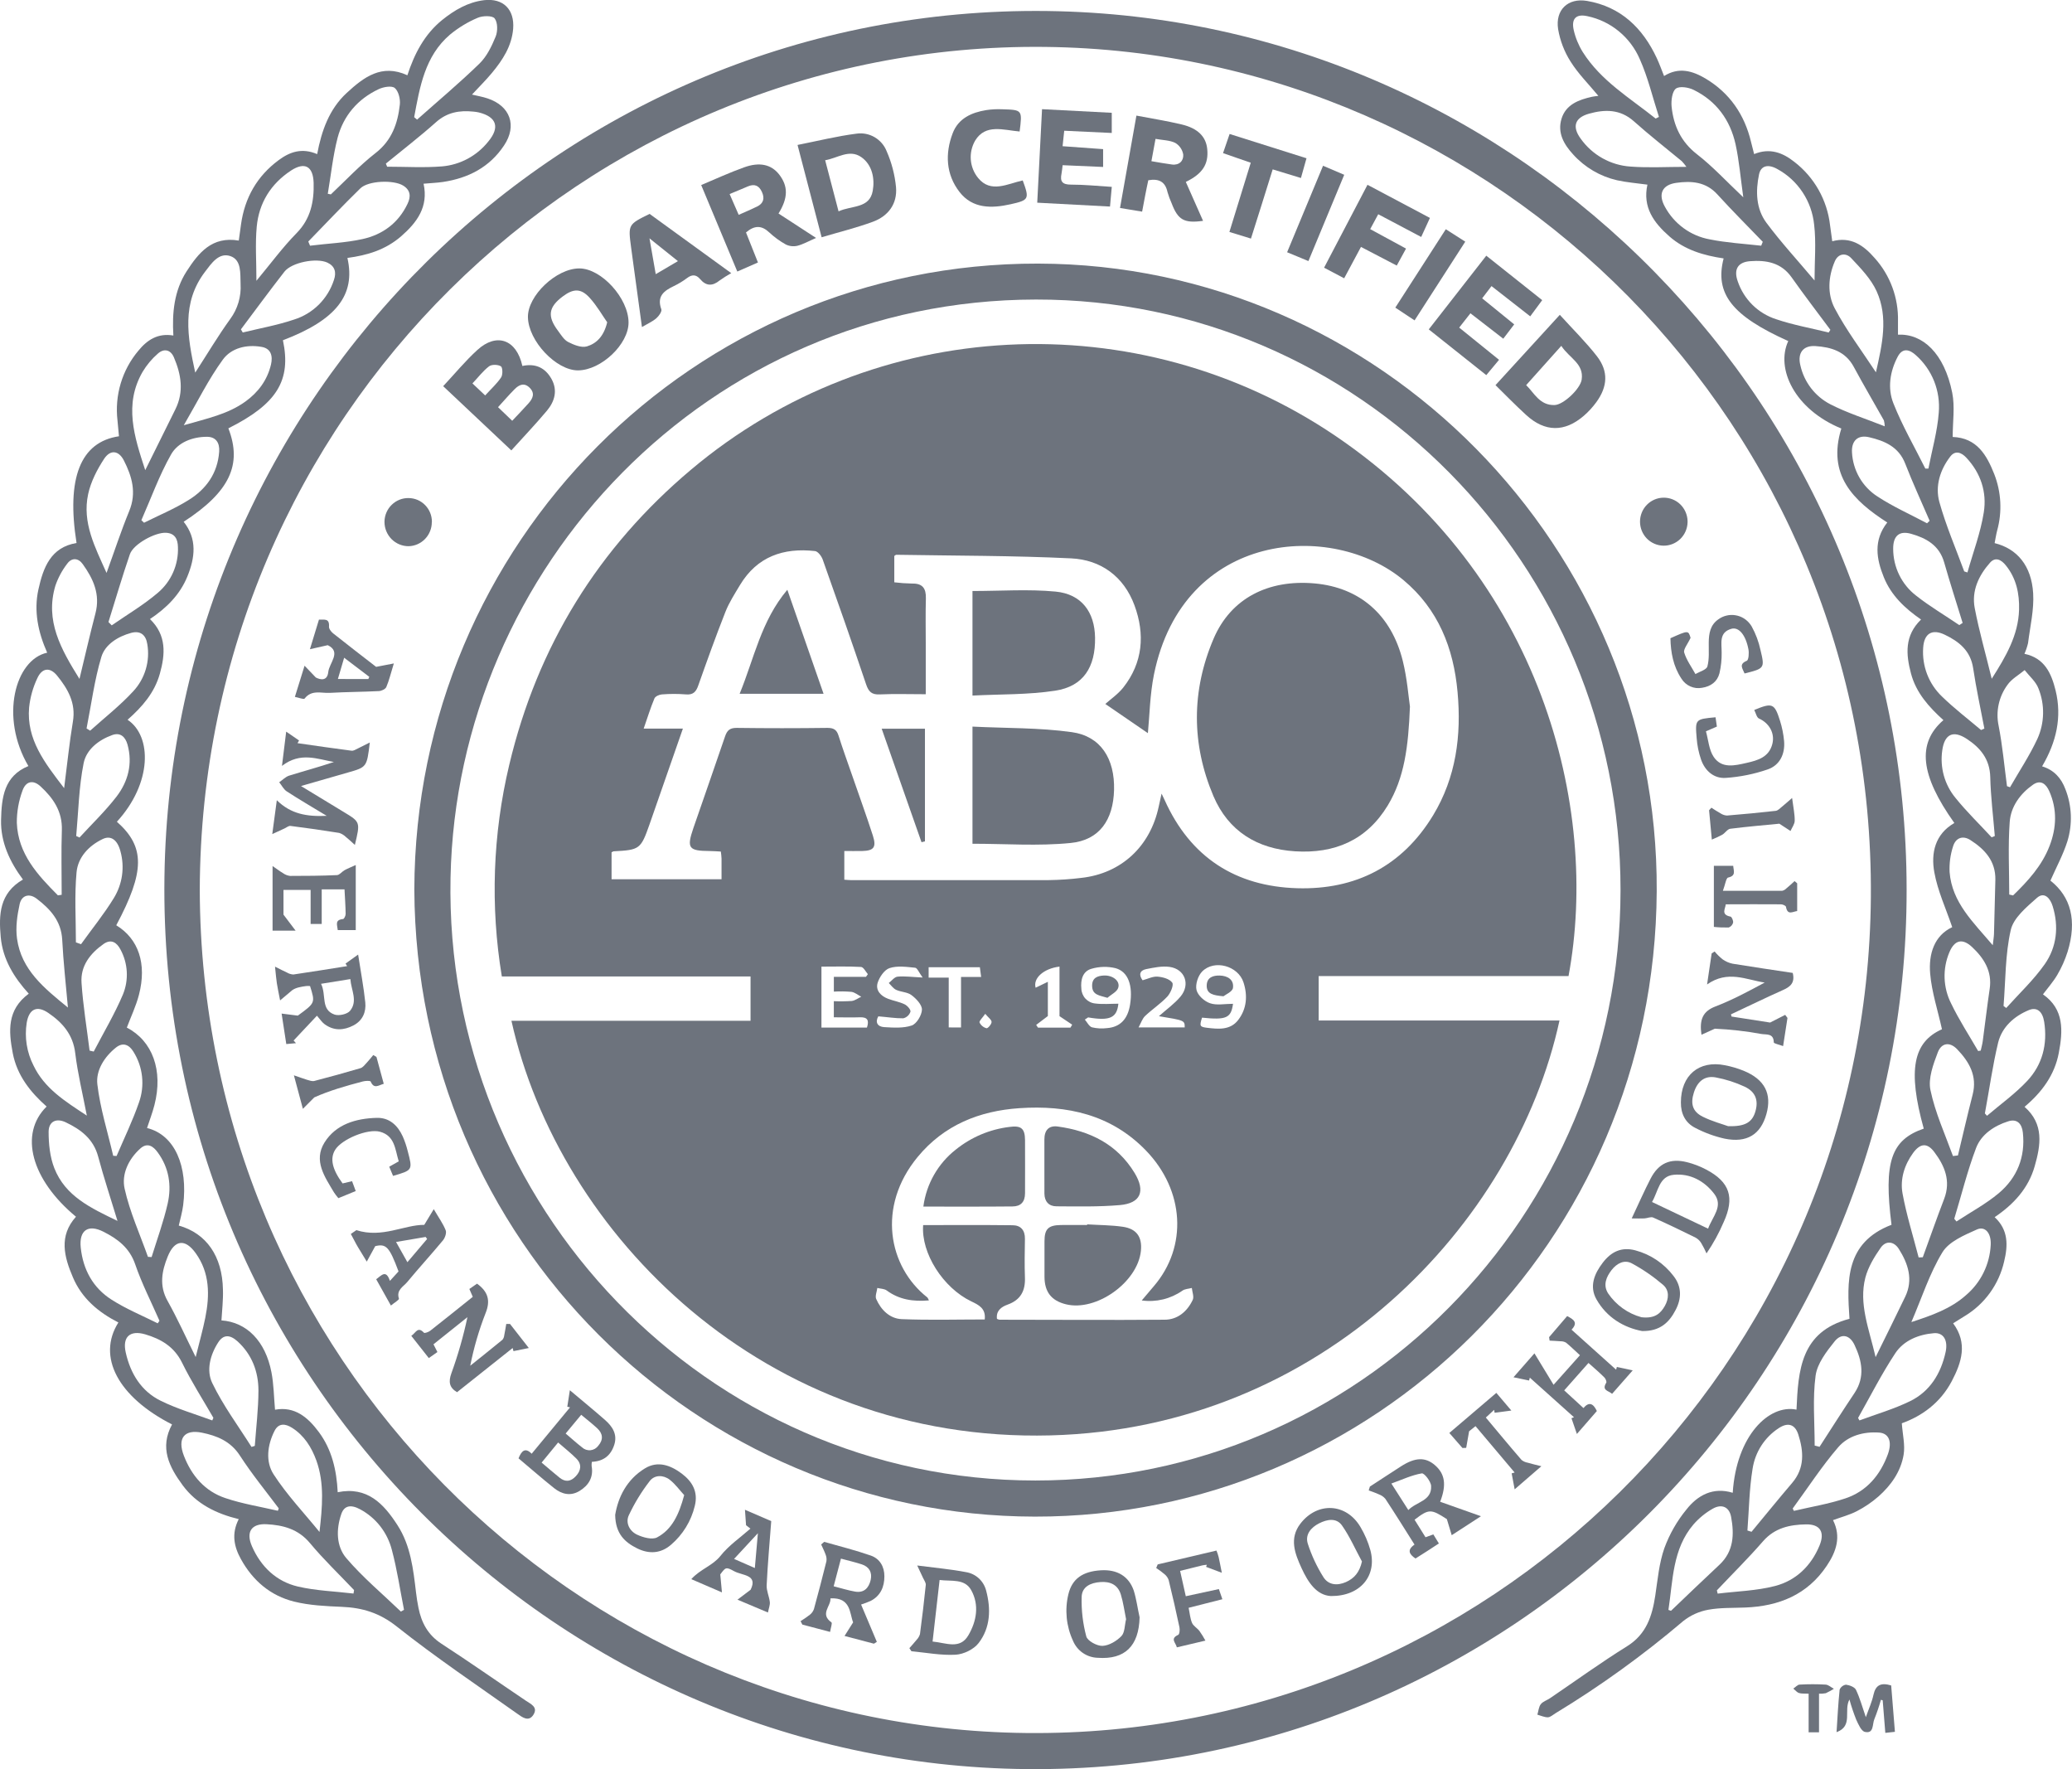
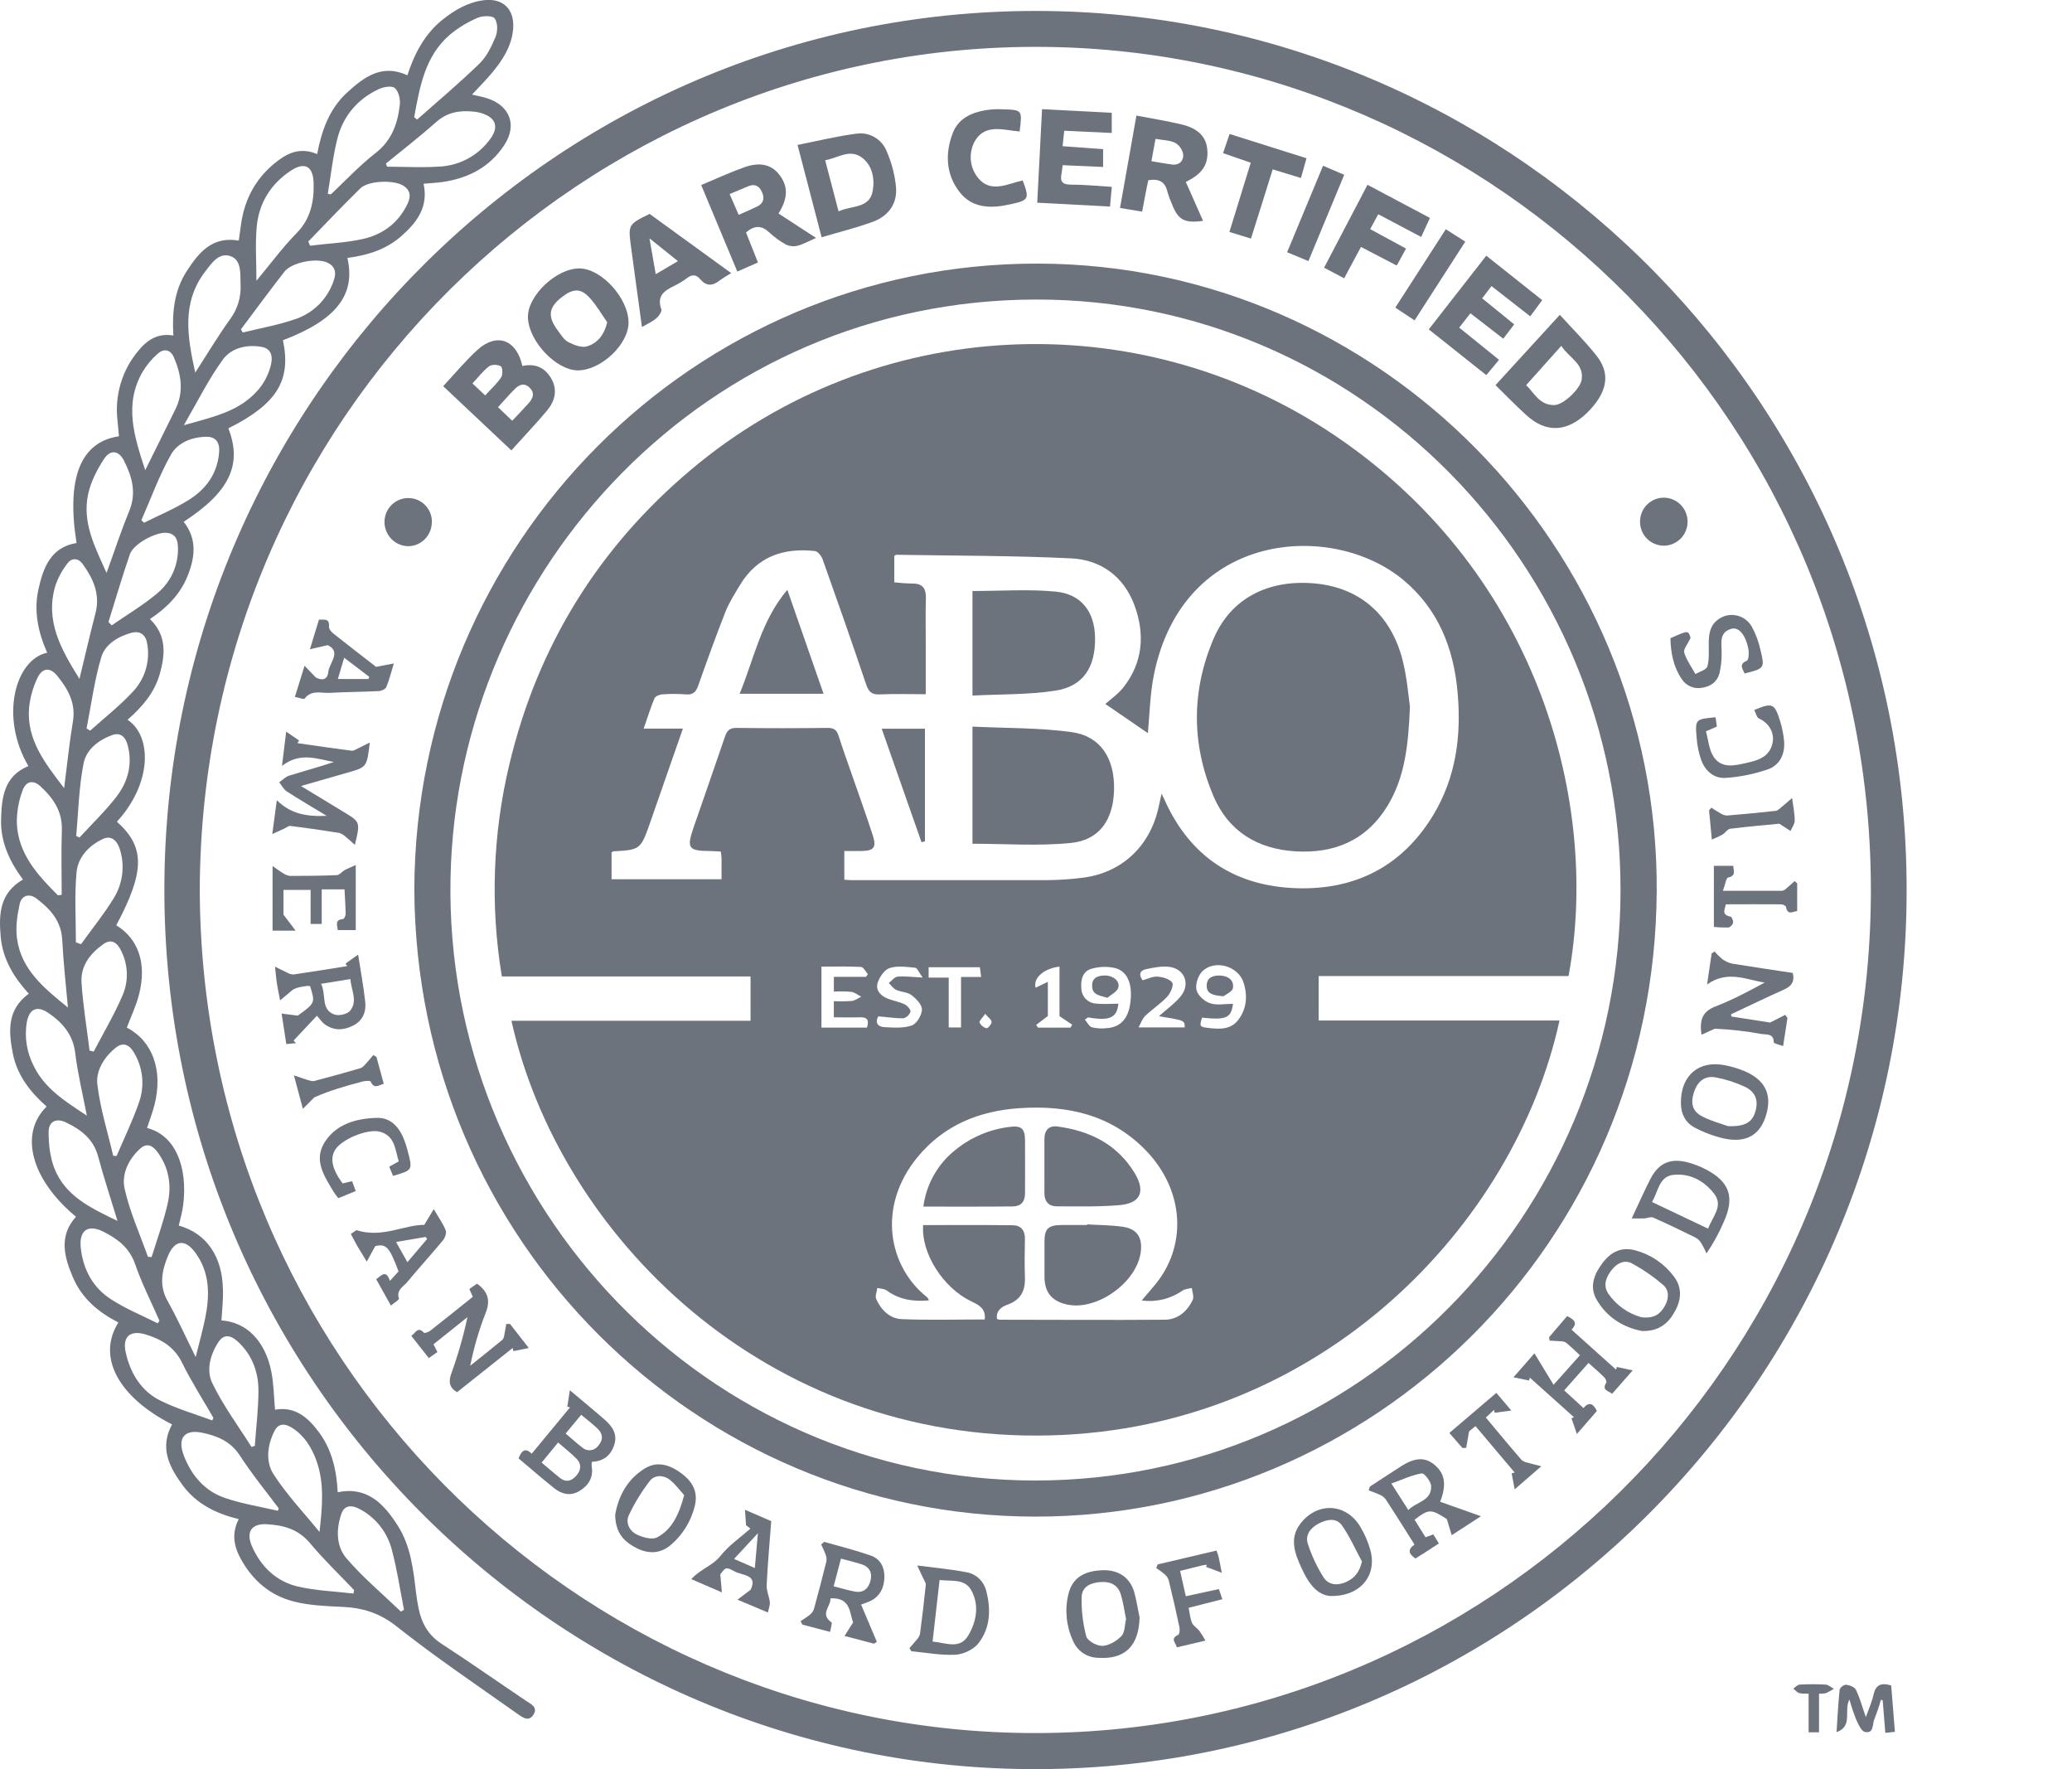
<svg xmlns="http://www.w3.org/2000/svg" width="82" height="70" viewBox="0 0 82 70" fill="none">
  <g id="Board-Certified Orthodontist-White" clip-path="url(#clip0_8438_37004)">
    <g id="Vector">
      <path d="M75.455 35.2C75.482 54.425 59.89 70.173 40.651 69.999C21.733 69.824 6.245 54.123 6.508 34.709C6.768 15.719 22.277 0.191 41.442 0.436C60.213 0.678 75.461 16.166 75.455 35.2ZM7.906 35.206C7.955 53.715 22.764 68.376 40.6 68.571C58.823 68.773 73.903 53.983 74.04 35.486C74.179 16.771 59.193 2.054 41.358 1.856C23.125 1.655 7.958 16.52 7.906 35.206Z" fill="#6D737D" />
      <path d="M8.764 52.245C9.762 52.314 10.504 53.063 10.742 54.294C10.835 54.775 10.839 55.274 10.884 55.779C11.663 55.637 12.183 56.078 12.616 56.66C13.136 57.359 13.322 58.176 13.365 59.044C14.534 58.805 15.184 59.499 15.732 60.35C16.252 61.154 16.355 62.089 16.465 63.015C16.489 63.217 16.52 63.419 16.561 63.618C16.679 64.207 16.936 64.689 17.464 65.034C18.59 65.766 19.692 66.539 20.807 67.29C21.012 67.428 21.299 67.546 21.111 67.847C20.923 68.147 20.666 67.946 20.475 67.81C18.873 66.674 17.238 65.575 15.699 64.355C15.022 63.818 14.34 63.612 13.528 63.579C12.898 63.552 12.254 63.523 11.646 63.373C10.71 63.143 10.006 62.547 9.534 61.69C9.261 61.196 9.153 60.686 9.448 60.109C8.56 59.892 7.777 59.512 7.229 58.768C6.694 58.042 6.308 57.282 6.809 56.362C4.68 55.277 3.825 53.686 4.685 52.327C3.897 51.926 3.236 51.374 2.884 50.537C2.537 49.728 2.32 48.906 3.007 48.143C1.239 46.68 0.743 44.869 1.845 43.783C1.198 43.211 0.673 42.547 0.505 41.671C0.338 40.795 0.275 39.955 1.138 39.318C0.561 38.685 0.109 37.962 0.029 37.079C-0.051 36.195 -0.027 35.344 0.908 34.801C0.389 34.102 0.021 33.327 0.042 32.442C0.063 31.557 0.157 30.706 1.124 30.311C-0.016 28.379 0.596 26.1 1.867 25.825C1.511 25.022 1.329 24.184 1.521 23.32C1.712 22.456 2.007 21.655 3.029 21.485C2.624 18.922 3.178 17.488 4.708 17.262C4.69 17.058 4.672 16.848 4.65 16.639C4.592 16.146 4.635 15.646 4.777 15.171C4.919 14.696 5.157 14.255 5.476 13.877C5.822 13.453 6.244 13.171 6.861 13.276C6.807 12.372 6.892 11.507 7.381 10.742C7.857 10.005 8.388 9.338 9.45 9.519C9.48 9.313 9.511 9.1 9.537 8.888C9.683 7.825 10.175 6.965 11.034 6.332C11.472 6.008 11.951 5.84 12.552 6.098C12.725 5.177 13.027 4.318 13.721 3.677C14.394 3.056 15.106 2.511 16.122 2.978C16.399 2.131 16.794 1.364 17.496 0.793C17.988 0.397 18.519 0.085 19.157 0.007C19.917 -0.081 20.37 0.376 20.308 1.143C20.249 1.83 19.892 2.374 19.472 2.881C19.234 3.169 18.965 3.433 18.679 3.742C18.901 3.796 19.105 3.829 19.299 3.895C20.191 4.192 20.474 4.969 19.948 5.755C19.375 6.619 18.529 7.051 17.528 7.2C17.287 7.235 17.041 7.244 16.763 7.269C16.963 8.181 16.504 8.8 15.88 9.345C15.256 9.889 14.531 10.102 13.749 10.206C14.083 11.674 13.302 12.661 11.197 13.463C11.535 15.056 10.957 15.987 9.038 16.948C9.595 18.386 9.086 19.466 7.269 20.645C7.81 21.327 7.719 22.066 7.416 22.808C7.121 23.533 6.589 24.058 5.935 24.495C6.599 25.137 6.541 25.889 6.327 26.654C6.113 27.42 5.622 27.973 5.049 28.479C6.021 29.127 6.023 30.991 4.626 32.514C5.746 33.508 5.74 34.476 4.601 36.611C5.481 37.146 5.819 38.134 5.499 39.362C5.384 39.806 5.182 40.227 5.019 40.66C6.036 41.184 6.464 42.355 6.112 43.724C6.033 44.032 5.918 44.33 5.819 44.633C6.926 44.907 7.442 46.155 7.249 47.686C7.214 47.958 7.136 48.225 7.075 48.493C8.168 48.799 8.799 49.704 8.823 51.027C8.837 51.438 8.787 51.843 8.764 52.245ZM12.972 7.667L13.094 7.692C13.682 7.138 14.235 6.544 14.871 6.049C15.507 5.553 15.742 4.882 15.824 4.136C15.848 3.919 15.771 3.604 15.622 3.481C15.5 3.381 15.174 3.439 14.985 3.528C14.16 3.916 13.592 4.577 13.361 5.451C13.173 6.177 13.098 6.928 12.972 7.667ZM13.99 63.053L14.012 62.915C13.427 62.298 12.81 61.709 12.267 61.057C11.801 60.498 11.201 60.344 10.547 60.31C9.946 60.28 9.727 60.621 9.97 61.179C10.326 61.996 10.941 62.577 11.789 62.776C12.508 62.943 13.257 62.965 13.99 63.053ZM16.391 4.635L16.506 4.733C17.332 3.999 18.182 3.287 18.975 2.516C19.263 2.236 19.459 1.831 19.615 1.449C19.701 1.239 19.701 0.89 19.576 0.729C19.489 0.611 19.101 0.619 18.906 0.704C18.51 0.871 18.14 1.096 17.807 1.371C16.814 2.22 16.614 3.438 16.391 4.635ZM10.998 59.776L11.031 59.682C10.511 58.989 9.964 58.32 9.495 57.595C9.125 57.024 8.585 56.809 7.993 56.688C7.292 56.545 7.012 56.911 7.276 57.597C7.582 58.391 8.111 59.007 8.922 59.277C9.593 59.504 10.303 59.616 10.998 59.778V59.776ZM10.148 11.11C10.718 10.425 11.187 9.784 11.741 9.221C12.294 8.657 12.433 7.976 12.412 7.232C12.391 6.576 12.06 6.393 11.514 6.75C10.719 7.275 10.248 8.028 10.16 8.972C10.097 9.647 10.148 10.332 10.148 11.113V11.11ZM8.401 56.202L8.445 56.1C8.027 55.375 7.573 54.667 7.203 53.915C6.888 53.278 6.366 52.98 5.745 52.796C5.139 52.621 4.836 52.9 4.977 53.52C5.164 54.351 5.593 55.05 6.362 55.426C7.014 55.748 7.72 55.951 8.401 56.203V56.202ZM15.271 6.473L15.321 6.596C16.048 6.596 16.778 6.642 17.5 6.583C17.853 6.552 18.196 6.449 18.509 6.281C18.822 6.113 19.097 5.883 19.32 5.605C19.792 5.041 19.66 4.622 18.942 4.447C18.873 4.432 18.804 4.422 18.734 4.416C18.186 4.36 17.695 4.441 17.253 4.837C16.614 5.407 15.933 5.93 15.271 6.473ZM7.728 14.741C8.214 13.99 8.634 13.283 9.113 12.62C9.406 12.222 9.551 11.732 9.521 11.237C9.504 10.825 9.567 10.283 9.113 10.132C8.658 9.982 8.367 10.422 8.113 10.755C7.184 11.979 7.413 13.318 7.726 14.741H7.728ZM6.242 52.361L6.311 52.26C5.986 51.517 5.613 50.791 5.351 50.027C5.124 49.366 4.65 49.017 4.089 48.734C3.482 48.428 3.124 48.685 3.195 49.364C3.287 50.237 3.682 50.959 4.414 51.424C4.99 51.793 5.63 52.055 6.242 52.361ZM4.65 48.309C4.38 47.416 4.107 46.598 3.885 45.764C3.697 45.059 3.192 44.687 2.595 44.404C2.22 44.23 1.926 44.376 1.924 44.784C1.924 45.263 1.976 45.775 2.148 46.217C2.586 47.336 3.598 47.8 4.65 48.309ZM5.748 18.603C6.168 17.754 6.556 16.975 6.941 16.195C7.288 15.496 7.169 14.812 6.882 14.139C6.751 13.832 6.487 13.778 6.248 13.991C6.009 14.198 5.805 14.443 5.642 14.715C4.9 16.003 5.31 17.271 5.748 18.603ZM12.202 9.56L12.27 9.722C12.963 9.634 13.671 9.609 14.348 9.459C15.138 9.285 15.767 8.828 16.13 8.061C16.266 7.778 16.249 7.526 15.957 7.344C15.583 7.111 14.579 7.143 14.261 7.453C13.56 8.137 12.887 8.851 12.202 9.555V9.56ZM4.217 22.668C4.523 21.827 4.789 21.014 5.114 20.221C5.413 19.499 5.224 18.851 4.903 18.221C4.7 17.824 4.372 17.778 4.123 18.151C3.844 18.576 3.595 19.06 3.489 19.549C3.244 20.683 3.765 21.656 4.217 22.671V22.668ZM2.688 39.866C2.602 38.916 2.507 38.051 2.462 37.184C2.423 36.437 1.986 35.966 1.449 35.557C1.152 35.331 0.852 35.428 0.777 35.777C0.68 36.22 0.612 36.698 0.674 37.141C0.845 38.376 1.748 39.1 2.688 39.866ZM3.437 44.142C3.269 43.268 3.075 42.477 2.978 41.675C2.892 40.935 2.473 40.461 1.912 40.079C1.461 39.771 1.149 39.922 1.057 40.468C0.966 41.046 1.06 41.639 1.326 42.159C1.759 43.066 2.571 43.573 3.437 44.142ZM2.538 31.185C2.66 30.245 2.744 29.394 2.885 28.552C3.01 27.812 2.682 27.253 2.258 26.731C1.978 26.389 1.664 26.424 1.478 26.833C1.305 27.197 1.195 27.589 1.152 27.991C1.042 29.257 1.767 30.18 2.538 31.185ZM15.869 63.765L15.989 63.696C15.832 62.905 15.716 62.103 15.508 61.326C15.421 60.986 15.265 60.667 15.05 60.391C14.834 60.115 14.564 59.887 14.257 59.722C13.883 59.518 13.622 59.571 13.507 59.907C13.298 60.513 13.304 61.182 13.707 61.654C14.356 62.415 15.137 63.066 15.864 63.765H15.869ZM3.145 26.863C3.371 25.926 3.562 25.096 3.778 24.266C3.974 23.516 3.691 22.899 3.276 22.323C3.103 22.077 2.843 22.052 2.659 22.305C2.458 22.567 2.3 22.861 2.192 23.174C1.777 24.561 2.409 25.682 3.145 26.863ZM2.289 35.427L2.441 35.405C2.441 34.552 2.419 33.699 2.448 32.847C2.473 32.102 2.102 31.574 1.603 31.114C1.311 30.845 1.021 30.905 0.888 31.288C0.739 31.694 0.663 32.123 0.666 32.556C0.712 33.785 1.489 34.62 2.29 35.425L2.289 35.427ZM9.534 13.033L9.607 13.156C10.287 12.989 10.983 12.867 11.644 12.642C12.011 12.527 12.345 12.324 12.619 12.052C12.892 11.779 13.097 11.445 13.216 11.076C13.319 10.775 13.256 10.528 12.95 10.388C12.517 10.193 11.545 10.381 11.256 10.75C10.671 11.499 10.108 12.269 9.535 13.031L9.534 13.033ZM7.274 16.825C8.204 16.556 9.02 16.388 9.711 15.889C10.217 15.524 10.577 15.046 10.725 14.423C10.803 14.083 10.725 13.785 10.344 13.724C9.757 13.622 9.153 13.768 8.818 14.231C8.255 15.003 7.826 15.877 7.274 16.825ZM12.644 60.618C12.755 59.634 12.846 58.696 12.521 57.791C12.331 57.267 12.041 56.799 11.555 56.493C11.295 56.328 11.023 56.297 10.862 56.622C10.578 57.184 10.504 57.836 10.827 58.335C11.353 59.149 12.032 59.862 12.646 60.618H12.644ZM5.595 20.583L5.701 20.683C6.292 20.387 6.913 20.131 7.469 19.782C8.162 19.352 8.614 18.724 8.674 17.87C8.699 17.521 8.543 17.282 8.19 17.283C7.614 17.283 7.042 17.504 6.77 17.982C6.303 18.806 5.979 19.713 5.595 20.583ZM4.296 24.616L4.421 24.744C5.032 24.319 5.682 23.938 6.246 23.456C6.507 23.236 6.715 22.958 6.853 22.644C6.991 22.33 7.056 21.988 7.042 21.645C7.035 21.338 6.929 21.103 6.574 21.081C6.147 21.055 5.281 21.524 5.141 21.928C4.835 22.817 4.572 23.72 4.291 24.617L4.296 24.616ZM9.958 57.25L10.084 57.21C10.136 56.48 10.227 55.75 10.228 55.019C10.228 54.271 9.968 53.593 9.404 53.077C9.092 52.795 8.838 52.805 8.639 53.111C8.314 53.61 8.158 54.229 8.402 54.728C8.829 55.614 9.426 56.416 9.954 57.252L9.958 57.25ZM3.016 33.079L3.146 33.139C3.639 32.602 4.172 32.091 4.614 31.517C5.068 30.923 5.256 30.222 5.047 29.463C4.96 29.15 4.759 28.968 4.44 29.085C3.9 29.279 3.415 29.66 3.309 30.202C3.121 31.142 3.103 32.118 3.016 33.079ZM3.426 28.823L3.568 28.911C4.142 28.394 4.757 27.915 5.277 27.348C5.505 27.102 5.673 26.807 5.769 26.484C5.865 26.162 5.886 25.821 5.83 25.489C5.773 25.113 5.549 24.944 5.189 25.042C4.669 25.184 4.163 25.497 4.013 25.988C3.736 26.907 3.614 27.874 3.426 28.821V28.823ZM7.744 53.695C7.895 53.084 8.03 52.614 8.125 52.136C8.304 51.242 8.304 50.362 7.743 49.583C7.327 49.003 6.908 49.05 6.638 49.717C6.405 50.291 6.291 50.869 6.632 51.475C7.017 52.162 7.341 52.883 7.744 53.695ZM5.855 49.73L6 49.739C6.216 49.04 6.472 48.341 6.635 47.626C6.798 46.911 6.69 46.208 6.242 45.598C6.069 45.357 5.836 45.191 5.554 45.443C5.083 45.865 4.804 46.462 4.932 47.035C5.137 47.957 5.537 48.834 5.855 49.73ZM4.477 45.731L4.614 45.74C4.913 45.041 5.251 44.342 5.499 43.625C5.617 43.295 5.659 42.943 5.621 42.594C5.584 42.246 5.467 41.911 5.281 41.615C5.113 41.34 4.874 41.227 4.593 41.446C4.13 41.814 3.788 42.355 3.853 42.906C3.964 43.856 4.261 44.789 4.48 45.731H4.477ZM3.004 37.287L3.207 37.36C3.64 36.754 4.117 36.17 4.506 35.533C4.674 35.259 4.784 34.953 4.829 34.635C4.874 34.316 4.852 33.991 4.766 33.681C4.648 33.232 4.389 33.042 4.064 33.199C3.514 33.461 3.087 33.919 3.03 34.51C2.944 35.431 3.004 36.363 3.004 37.287ZM3.542 41.569L3.709 41.608C4.1 40.856 4.539 40.122 4.866 39.347C4.982 39.063 5.034 38.757 5.017 38.45C5 38.143 4.916 37.844 4.77 37.574C4.624 37.29 4.401 37.143 4.103 37.348C3.57 37.724 3.178 38.22 3.227 38.895C3.286 39.787 3.435 40.675 3.545 41.568L3.542 41.569Z" fill="#6D737D" />
-       <path d="M68.573 59.066C68.717 56.812 70.004 55.553 71.097 55.776C71.166 54.229 71.255 52.69 73.194 52.182C73.096 50.717 73.008 49.17 74.857 48.462C74.544 45.984 74.834 45.104 76.133 44.657C75.489 42.336 75.714 41.232 76.854 40.725C76.689 39.978 76.45 39.26 76.387 38.526C76.32 37.745 76.549 37.018 77.26 36.686C77.012 35.953 76.685 35.254 76.552 34.519C76.412 33.754 76.579 33.004 77.344 32.564C75.996 30.674 75.854 29.408 76.911 28.494C76.341 27.978 75.829 27.414 75.627 26.645C75.427 25.889 75.367 25.152 76.026 24.513C75.393 24.076 74.847 23.566 74.553 22.841C74.26 22.117 74.132 21.385 74.689 20.673C73.347 19.813 72.303 18.794 72.871 16.956C71.019 16.196 70.265 14.585 70.771 13.495C68.55 12.5 67.852 11.622 68.213 10.225C67.427 10.109 66.676 9.891 66.063 9.351C65.451 8.811 65 8.204 65.197 7.306C64.784 7.248 64.381 7.219 63.993 7.132C63.327 6.979 62.722 6.625 62.261 6.115C61.89 5.712 61.626 5.253 61.799 4.694C61.972 4.134 62.482 3.945 63.006 3.829C63.086 3.812 63.167 3.805 63.256 3.793C62.871 3.328 62.458 2.919 62.154 2.433C61.907 2.043 61.74 1.608 61.663 1.153C61.545 0.391 62.053 -0.093 62.811 0.037C64.143 0.267 65.013 1.107 65.572 2.309C65.675 2.531 65.757 2.763 65.856 3.008C66.442 2.641 66.981 2.803 67.501 3.11C68.454 3.682 69.041 4.534 69.299 5.62C69.336 5.773 69.376 5.924 69.42 6.097C70.034 5.844 70.546 6.036 71.008 6.402C71.4 6.703 71.727 7.08 71.971 7.511C72.214 7.942 72.369 8.419 72.425 8.912C72.452 9.112 72.48 9.312 72.512 9.546C73.243 9.349 73.751 9.705 74.184 10.203C74.805 10.888 75.138 11.79 75.113 12.718V13.243C76.087 13.194 76.946 13.975 77.26 15.541C77.371 16.095 77.278 16.691 77.278 17.289C78.239 17.326 78.625 18.008 78.923 18.759C79.201 19.47 79.242 20.252 79.039 20.988C78.996 21.153 78.971 21.323 78.938 21.49C79.823 21.708 80.398 22.38 80.463 23.478C80.502 24.128 80.342 24.789 80.26 25.448C80.226 25.593 80.178 25.734 80.118 25.87C80.92 26.038 81.184 26.648 81.35 27.316C81.61 28.374 81.382 29.362 80.817 30.322C81.293 30.469 81.577 30.791 81.74 31.23C81.998 31.887 82.025 32.612 81.818 33.286C81.65 33.819 81.377 34.318 81.146 34.844C81.957 35.484 82.205 36.425 81.825 37.661C81.724 37.979 81.588 38.285 81.419 38.572C81.259 38.846 81.044 39.086 80.851 39.344C81.7 39.937 81.64 40.795 81.478 41.658C81.313 42.538 80.805 43.221 80.122 43.794C80.902 44.48 80.761 45.312 80.524 46.144C80.274 47.023 79.688 47.655 78.939 48.16C79.49 48.668 79.467 49.286 79.314 49.915C79.211 50.364 79.02 50.786 78.751 51.158C78.482 51.529 78.141 51.842 77.749 52.077L77.296 52.36C77.879 53.147 77.633 53.906 77.241 54.651C76.793 55.502 76.066 56.03 75.265 56.316C75.296 56.763 75.401 57.177 75.336 57.563C75.225 58.225 74.839 58.771 74.342 59.211C74.081 59.439 73.793 59.635 73.486 59.793C73.195 59.944 72.869 60.028 72.542 60.148C72.877 60.812 72.665 61.403 72.295 61.954C71.527 63.103 70.398 63.553 69.073 63.606C68.584 63.626 68.085 63.606 67.609 63.693C67.246 63.758 66.905 63.912 66.615 64.141C65.028 65.49 63.337 66.711 61.558 67.79C61.459 67.849 61.358 67.947 61.256 67.95C61.119 67.95 60.981 67.884 60.842 67.845C60.885 67.705 60.894 67.541 60.976 67.433C61.059 67.324 61.216 67.278 61.337 67.198C62.354 66.508 63.35 65.786 64.392 65.138C65.157 64.662 65.384 63.947 65.508 63.133C65.603 62.502 65.659 61.85 65.868 61.256C66.072 60.7 66.367 60.183 66.742 59.727C67.188 59.157 67.803 58.829 68.573 59.066ZM68.991 7.804C68.88 7.017 68.827 6.357 68.686 5.712C68.472 4.744 67.921 3.994 67.028 3.557C66.822 3.454 66.464 3.398 66.321 3.509C66.177 3.621 66.131 3.977 66.154 4.215C66.23 4.973 66.527 5.613 67.158 6.103C67.79 6.593 68.318 7.173 68.991 7.806V7.804ZM67.946 62.927C67.957 62.97 67.967 63.014 67.977 63.056C68.736 62.962 69.514 62.945 70.248 62.754C71.073 62.54 71.676 61.961 72.01 61.149C72.226 60.624 72.035 60.307 71.475 60.316C70.838 60.327 70.237 60.45 69.771 60.986C69.189 61.656 68.557 62.28 67.946 62.927ZM65.521 4.693L65.653 4.626C65.405 3.861 65.22 3.065 64.894 2.338C64.709 1.909 64.424 1.531 64.064 1.236C63.705 0.94 63.28 0.737 62.826 0.641C62.377 0.539 62.179 0.737 62.28 1.188C62.35 1.497 62.472 1.793 62.639 2.061C63.365 3.207 64.507 3.878 65.525 4.693H65.521ZM70.945 59.685L70.993 59.782C71.674 59.621 72.372 59.509 73.034 59.287C73.875 59.006 74.414 58.364 74.716 57.533C74.889 57.044 74.754 56.713 74.369 56.684C73.753 56.639 73.142 56.809 72.752 57.259C72.098 58.018 71.546 58.871 70.949 59.685H70.945ZM71.811 11.098C71.811 10.322 71.879 9.596 71.795 8.888C71.748 8.431 71.592 7.991 71.339 7.609C71.086 7.226 70.745 6.911 70.344 6.692C69.972 6.479 69.687 6.556 69.615 6.897C69.475 7.564 69.492 8.256 69.906 8.814C70.482 9.588 71.139 10.299 71.811 11.098ZM73.532 56.102L73.588 56.203C74.258 55.954 74.952 55.754 75.592 55.441C76.379 55.057 76.812 54.348 76.998 53.499C77.1 53.029 76.911 52.719 76.534 52.751C75.928 52.802 75.344 53.036 75.007 53.544C74.464 54.365 74.018 55.248 73.534 56.105L73.532 56.102ZM66.741 6.602C66.685 6.524 66.625 6.449 66.559 6.379C65.926 5.855 65.274 5.348 64.661 4.799C64.116 4.313 63.509 4.323 62.88 4.5C62.323 4.658 62.209 5.012 62.555 5.485C62.783 5.806 63.078 6.071 63.42 6.262C63.762 6.454 64.141 6.566 64.531 6.591C65.228 6.645 65.932 6.602 66.741 6.602ZM74.241 14.729C74.492 13.623 74.735 12.556 74.269 11.526C74.046 11.033 73.635 10.611 73.257 10.209C73.064 10.004 72.755 10.014 72.615 10.337C72.349 10.949 72.31 11.632 72.609 12.198C73.066 13.063 73.666 13.859 74.241 14.732V14.729ZM75.643 52.312C76.444 52.05 77.202 51.788 77.816 51.237C78.102 50.992 78.336 50.69 78.502 50.35C78.669 50.01 78.764 49.639 78.783 49.26C78.809 48.8 78.567 48.501 78.236 48.648C77.738 48.871 77.132 49.124 76.872 49.55C76.361 50.389 76.055 51.357 75.643 52.312ZM77.342 48.226L77.428 48.331C77.99 47.961 78.591 47.64 79.103 47.211C79.829 46.599 80.16 45.778 80.055 44.813C80.02 44.47 79.83 44.252 79.471 44.37C78.92 44.544 78.412 44.884 78.206 45.418C77.86 46.327 77.626 47.287 77.34 48.226H77.342ZM76.196 18.541H76.317C76.46 17.804 76.672 17.072 76.727 16.328C76.763 15.905 76.701 15.478 76.544 15.083C76.387 14.689 76.14 14.337 75.823 14.056C75.586 13.838 75.304 13.738 75.106 14.107C74.793 14.696 74.693 15.36 74.933 15.962C75.286 16.852 75.769 17.685 76.196 18.541ZM69.7 9.722L69.762 9.568C69.162 8.945 68.549 8.334 67.967 7.694C67.509 7.188 66.933 7.152 66.339 7.235C65.777 7.313 65.611 7.681 65.889 8.181C66.07 8.515 66.323 8.805 66.629 9.028C66.934 9.251 67.286 9.402 67.657 9.47C68.33 9.606 69.02 9.645 69.702 9.722H69.7ZM79.289 39.802L79.397 39.884C79.911 39.31 80.482 38.777 80.922 38.15C81.396 37.472 81.485 36.664 81.236 35.859C81.149 35.567 80.917 35.256 80.608 35.53C80.2 35.892 79.686 36.316 79.576 36.799C79.355 37.77 79.373 38.798 79.291 39.802H79.289ZM77.73 22.607L77.862 22.651C78.085 21.859 78.382 21.078 78.509 20.274C78.637 19.47 78.387 18.716 77.816 18.107C77.626 17.905 77.383 17.804 77.184 18.063C76.777 18.591 76.578 19.235 76.751 19.864C77.011 20.798 77.4 21.699 77.734 22.607H77.73ZM78.549 44.052L78.636 44.149C79.169 43.694 79.747 43.282 80.224 42.773C80.83 42.13 81.037 41.315 80.899 40.432C80.832 40.009 80.607 39.838 80.293 39.967C79.709 40.209 79.239 40.63 79.08 41.24C78.857 42.166 78.728 43.113 78.553 44.052H78.549ZM79.422 31.104L79.547 31.15C79.912 30.515 80.32 29.9 80.629 29.238C80.771 28.925 80.848 28.587 80.855 28.243C80.863 27.899 80.8 27.558 80.672 27.239C80.569 26.967 80.313 26.754 80.126 26.514C79.894 26.709 79.607 26.863 79.441 27.106C79.275 27.333 79.158 27.594 79.098 27.871C79.038 28.148 79.037 28.434 79.095 28.711C79.249 29.497 79.321 30.306 79.427 31.104H79.422ZM66.029 63.7L66.13 63.736C66.77 63.124 67.406 62.513 68.049 61.912C68.617 61.38 68.636 60.707 68.509 60.018C68.436 59.626 68.14 59.494 67.785 59.694C67.497 59.856 67.239 60.068 67.02 60.318C66.187 61.292 66.209 62.529 66.029 63.698V63.7ZM78.823 26.857C79.388 25.97 79.875 25.133 79.905 24.125C79.923 23.491 79.796 22.878 79.378 22.367C79.205 22.153 78.973 22.018 78.755 22.265C78.309 22.769 78.022 23.374 78.149 24.054C78.322 24.965 78.581 25.859 78.823 26.857ZM79.516 35.395L79.668 35.43C80.258 34.859 80.811 34.255 81.113 33.469C81.389 32.752 81.419 32.022 81.1 31.305C80.973 31.018 80.759 30.836 80.452 31.052C79.947 31.408 79.58 31.915 79.535 32.52C79.465 33.473 79.516 34.436 79.516 35.395ZM72.371 13.156L72.438 13.051C71.924 12.358 71.398 11.674 70.901 10.97C70.485 10.384 69.893 10.286 69.255 10.335C68.773 10.373 68.606 10.664 68.77 11.127C68.889 11.481 69.09 11.802 69.354 12.063C69.619 12.324 69.941 12.519 70.295 12.632C70.966 12.859 71.677 12.986 72.371 13.156ZM74.589 16.866C74.587 16.787 74.575 16.709 74.555 16.632C74.159 15.926 73.747 15.228 73.363 14.515C73.031 13.898 72.462 13.734 71.847 13.694C71.356 13.661 71.13 13.972 71.25 14.455C71.323 14.783 71.467 15.091 71.671 15.357C71.876 15.623 72.135 15.84 72.431 15.994C73.099 16.338 73.824 16.564 74.589 16.868V16.866ZM69.155 60.559L69.318 60.609C69.853 59.965 70.38 59.314 70.923 58.678C71.43 58.086 71.382 57.423 71.167 56.756C71.034 56.346 70.75 56.27 70.387 56.513C70.114 56.692 69.881 56.927 69.703 57.203C69.526 57.479 69.409 57.79 69.359 58.115C69.228 58.916 69.217 59.74 69.155 60.556V60.559ZM76.257 20.711L76.366 20.607C76.042 19.854 75.697 19.111 75.401 18.348C75.141 17.674 74.579 17.442 73.967 17.299C73.526 17.197 73.268 17.439 73.293 17.899C73.311 18.251 73.412 18.593 73.588 18.898C73.764 19.202 74.01 19.459 74.305 19.647C74.922 20.052 75.604 20.354 76.261 20.704L76.257 20.711ZM77.534 24.736L77.672 24.648C77.427 23.849 77.169 23.053 76.94 22.25C76.747 21.573 76.224 21.288 75.63 21.121C75.158 20.988 74.92 21.209 74.923 21.713C74.923 22.072 75.004 22.426 75.162 22.748C75.319 23.07 75.548 23.351 75.831 23.568C76.371 23.995 76.968 24.344 77.537 24.732L77.534 24.736ZM71.817 57.199L72.009 57.247C72.469 56.536 72.922 55.821 73.395 55.115C73.816 54.48 73.69 53.842 73.395 53.22C73.209 52.822 72.875 52.74 72.607 53.074C72.283 53.478 71.914 53.956 71.852 54.439C71.731 55.342 71.816 56.275 71.816 57.199H71.817ZM78.816 33.131L78.945 33.08C78.882 32.303 78.783 31.526 78.765 30.748C78.748 30.034 78.37 29.584 77.831 29.233C77.292 28.881 76.954 29.052 76.866 29.688C76.817 30.02 76.838 30.36 76.927 30.684C77.017 31.008 77.173 31.309 77.386 31.567C77.829 32.119 78.339 32.609 78.816 33.128V33.131ZM74.225 53.704C74.654 52.83 75.034 52.073 75.4 51.307C75.725 50.627 75.514 50.001 75.147 49.418C74.954 49.113 74.636 49.075 74.429 49.37C74.178 49.729 73.935 50.129 73.823 50.548C73.555 51.588 73.964 52.567 74.229 53.703L74.225 53.704ZM78.398 28.887L78.532 28.828C78.381 28.032 78.208 27.239 78.088 26.438C77.984 25.744 77.525 25.381 76.962 25.113C76.458 24.871 76.145 25.068 76.11 25.632C76.085 25.99 76.139 26.349 76.268 26.682C76.397 27.016 76.599 27.317 76.858 27.563C77.345 28.037 77.886 28.449 78.402 28.886L78.398 28.887ZM75.931 49.754L76.095 49.747C76.376 48.977 76.647 48.202 76.941 47.436C77.214 46.723 76.96 46.125 76.548 45.58C76.267 45.208 75.994 45.235 75.712 45.619C75.365 46.095 75.192 46.657 75.293 47.221C75.45 48.076 75.713 48.91 75.931 49.754ZM77.289 45.742L77.486 45.718C77.68 44.916 77.862 44.111 78.068 43.312C78.259 42.569 77.929 42.01 77.454 41.515C77.17 41.218 76.838 41.253 76.69 41.637C76.51 42.111 76.301 42.672 76.398 43.131C76.585 44.025 76.975 44.877 77.289 45.742ZM78.288 41.587L78.388 41.569C78.415 41.444 78.451 41.32 78.468 41.193C78.561 40.503 78.641 39.812 78.743 39.122C78.845 38.433 78.516 37.913 78.05 37.476C77.663 37.112 77.351 37.191 77.146 37.682C77.01 38.004 76.946 38.353 76.958 38.703C76.971 39.053 77.059 39.397 77.218 39.708C77.529 40.356 77.925 40.962 78.286 41.587H78.288ZM78.864 37.4C78.887 37.194 78.909 37.071 78.913 36.948C78.934 36.235 78.952 35.524 78.967 34.813C78.982 34.07 78.548 33.604 77.981 33.24C77.674 33.043 77.394 33.153 77.293 33.49C77.186 33.818 77.14 34.163 77.156 34.508C77.251 35.712 78.093 36.488 78.863 37.4H78.864Z" fill="#6D737D" />
      <path d="M73.192 67.246C72.954 67.683 73.349 68.294 72.682 68.538C72.719 67.976 72.746 67.414 72.804 66.854C72.826 66.802 72.861 66.757 72.905 66.723C72.95 66.688 73.002 66.666 73.057 66.659C73.199 66.679 73.398 66.752 73.451 66.863C73.606 67.186 73.7 67.539 73.841 67.945C73.959 67.609 74.083 67.339 74.144 67.056C74.231 66.666 74.444 66.569 74.844 66.689C74.891 67.274 74.939 67.877 74.992 68.524L74.612 68.566C74.576 68.114 74.542 67.692 74.508 67.278L74.439 67.256C74.365 67.516 74.279 67.771 74.179 68.021C74.092 68.219 74.169 68.61 73.803 68.527C73.657 68.494 73.543 68.22 73.457 68.035C73.355 67.777 73.266 67.513 73.192 67.246Z" fill="#6D737D" />
      <path d="M71.988 67.015V68.543H71.577V67.015C71.414 67.006 71.296 67.022 71.195 66.988C71.109 66.96 71.044 66.872 70.971 66.813C71.058 66.758 71.133 66.66 71.218 66.656C71.562 66.636 71.907 66.636 72.251 66.656C72.362 66.663 72.468 66.764 72.576 66.822C72.473 66.886 72.367 66.944 72.257 66.996C72.168 67.013 72.078 67.02 71.988 67.015Z" fill="#6D737D" />
      <path d="M16.397 35.195C16.434 21.475 27.471 10.402 41.083 10.43C54.582 10.458 65.639 21.653 65.565 35.262C65.49 49.185 54.305 60.028 40.952 60.009C27.599 59.991 16.46 49.111 16.397 35.195ZM40.975 58.58C53.752 58.58 64.12 48.124 64.133 35.227C64.144 22.351 53.772 11.835 40.995 11.852C27.989 11.87 18.078 22.477 17.83 34.725C17.567 47.687 27.964 58.58 40.975 58.58Z" fill="#6D737D" />
      <path d="M20.673 14.48C21.203 14.367 21.584 14.56 21.827 14.996C22.077 15.447 21.952 15.883 21.647 16.248C21.202 16.779 20.723 17.281 20.236 17.821L17.539 15.28C18 14.787 18.415 14.282 18.892 13.847C19.655 13.151 20.442 13.431 20.673 14.48ZM20.271 16.649C20.508 16.397 20.718 16.181 20.918 15.957C21.083 15.771 21.183 15.565 20.964 15.345C20.746 15.125 20.541 15.223 20.364 15.401C20.144 15.622 19.94 15.86 19.71 16.111L20.271 16.649ZM19.201 15.646C19.439 15.383 19.669 15.179 19.833 14.931C19.903 14.825 19.894 14.538 19.823 14.494C19.706 14.421 19.461 14.415 19.355 14.494C19.111 14.68 18.922 14.935 18.697 15.171L19.201 15.646Z" fill="#6D737D" />
      <path d="M32.516 9.388C32.196 8.154 31.894 6.995 31.563 5.735C32.37 5.576 33.131 5.385 33.902 5.288C34.149 5.253 34.401 5.304 34.616 5.43C34.832 5.557 34.999 5.753 35.091 5.987C35.288 6.436 35.412 6.914 35.46 7.402C35.518 8.067 35.152 8.552 34.541 8.776C33.902 9.011 33.231 9.176 32.516 9.388ZM33.186 8.363C33.705 8.123 34.415 8.259 34.539 7.55C34.626 7.064 34.518 6.516 34.083 6.215C33.607 5.887 33.141 6.262 32.656 6.34C32.838 7.039 33.003 7.67 33.186 8.363Z" fill="#6D737D" />
      <path d="M59.185 15.239L61.73 12.457C62.262 13.044 62.769 13.541 63.202 14.099C63.66 14.694 63.624 15.293 63.178 15.909C63.033 16.108 62.867 16.29 62.681 16.451C61.918 17.11 61.135 17.099 60.394 16.416C59.955 16.015 59.542 15.588 59.185 15.239ZM60.398 15.239C60.707 15.532 60.932 16.052 61.53 16.026C61.876 16.012 62.539 15.389 62.595 15.022C62.692 14.384 62.1 14.167 61.789 13.685L60.398 15.239Z" fill="#6D737D" />
      <path d="M22.876 14.655C22.01 14.659 20.909 13.49 20.893 12.551C20.878 11.699 22.019 10.618 22.928 10.621C23.799 10.621 24.872 11.801 24.875 12.759C24.879 13.618 23.794 14.649 22.876 14.655ZM24.03 12.752C23.838 12.479 23.625 12.103 23.343 11.791C22.997 11.404 22.697 11.411 22.277 11.725C21.706 12.15 21.651 12.511 22.081 13.085C22.202 13.247 22.318 13.446 22.485 13.532C22.709 13.646 23.005 13.768 23.224 13.707C23.599 13.595 23.895 13.315 24.03 12.752Z" fill="#6D737D" />
      <path d="M32.296 9.415C32 9.543 31.787 9.666 31.557 9.725C31.403 9.761 31.241 9.743 31.099 9.674C30.859 9.54 30.636 9.377 30.435 9.189C30.139 8.913 29.86 8.911 29.523 9.197L29.996 10.386L29.179 10.744L27.75 7.322C28.329 7.079 28.875 6.826 29.444 6.623C30.065 6.398 30.52 6.509 30.83 6.897C31.195 7.364 31.195 7.828 30.81 8.448L32.296 9.415ZM28.875 7.678L29.234 8.501C29.499 8.382 29.736 8.284 29.965 8.171C30.215 8.047 30.27 7.851 30.153 7.594C30.036 7.337 29.856 7.265 29.596 7.376C29.373 7.474 29.148 7.562 28.875 7.678Z" fill="#6D737D" />
      <path d="M46.929 7.198C47.166 7.731 47.387 8.232 47.611 8.738C46.865 8.843 46.618 8.703 46.37 8.049C46.304 7.904 46.249 7.754 46.204 7.6C46.118 7.196 45.871 7.057 45.444 7.132C45.404 7.326 45.357 7.534 45.319 7.744C45.281 7.953 45.245 8.137 45.2 8.374L44.325 8.229C44.541 7.011 44.753 5.819 44.974 4.574C45.59 4.692 46.182 4.785 46.763 4.924C47.409 5.077 47.731 5.411 47.777 5.902C47.836 6.496 47.591 6.877 46.929 7.198ZM45.568 6.378C45.876 6.429 46.127 6.477 46.38 6.509C46.669 6.547 46.845 6.364 46.827 6.115C46.811 6.019 46.774 5.928 46.719 5.848C46.664 5.768 46.593 5.702 46.509 5.653C46.29 5.546 46.018 5.547 45.73 5.495C45.676 5.795 45.627 6.058 45.568 6.375V6.378Z" fill="#6D737D" />
      <path d="M43.999 7.394C43.975 7.665 43.954 7.894 43.929 8.173L41.049 8.02C41.113 6.772 41.175 5.573 41.239 4.32L43.998 4.463V5.261L42.117 5.173C42.095 5.384 42.076 5.565 42.052 5.785L43.656 5.901V6.606L42.054 6.536C42.039 6.649 42.032 6.76 42.01 6.869C41.944 7.186 42.045 7.305 42.386 7.305C42.915 7.304 43.443 7.36 43.999 7.394Z" fill="#6D737D" />
      <path d="M59.027 11.32L58.657 11.804L59.925 12.835L59.492 13.402L58.193 12.396L57.748 12.962L59.325 14.237L58.82 14.843L56.544 13.033L58.82 10.117L61.033 11.876L60.559 12.517L59.027 11.32Z" fill="#6D737D" />
      <path d="M28.939 10.808C28.78 10.896 28.627 10.993 28.479 11.098C28.198 11.326 27.946 11.326 27.707 11.043C27.546 10.853 27.38 10.857 27.188 11.004C27.025 11.126 26.851 11.232 26.668 11.319C26.278 11.506 25.985 11.72 26.172 12.237C26.203 12.325 26.073 12.509 25.972 12.595C25.823 12.724 25.634 12.805 25.405 12.94C25.283 12.043 25.168 11.202 25.053 10.359C25.028 10.172 25.002 9.985 24.977 9.797C24.855 8.883 24.855 8.883 25.708 8.463L28.939 10.808ZM26.829 10.332L25.703 9.43C25.796 9.955 25.867 10.371 25.951 10.848L26.829 10.332Z" fill="#6D737D" />
      <path d="M14.635 29.379C14.518 30.356 14.518 30.354 13.758 30.57C13.169 30.738 12.58 30.908 11.912 31.101L13.604 32.129C14.262 32.526 14.262 32.526 14.044 33.432C13.897 33.3 13.794 33.198 13.681 33.11C13.607 33.039 13.518 32.986 13.421 32.956C12.781 32.853 12.139 32.761 11.495 32.68C11.422 32.671 11.339 32.743 11.261 32.779L10.775 33.003C10.84 32.518 10.888 32.165 10.955 31.663C11.506 32.204 12.133 32.318 12.929 32.281C12.338 31.923 11.835 31.63 11.349 31.314C11.224 31.232 11.148 31.074 11.05 30.951C11.182 30.864 11.302 30.732 11.447 30.689C12.034 30.506 12.629 30.348 13.214 30.15C12.552 30.035 11.894 29.74 11.159 30.305C11.222 29.788 11.266 29.438 11.326 28.949L11.835 29.299L11.774 29.405C12.487 29.507 13.199 29.612 13.914 29.704C13.991 29.714 14.08 29.655 14.159 29.617C14.289 29.555 14.42 29.486 14.635 29.379Z" fill="#6D737D" />
      <path d="M56.244 9.376L54.544 8.477L54.226 9.066L55.644 9.836L55.277 10.508L53.861 9.77C53.64 10.183 53.428 10.573 53.196 11.011L52.401 10.592L54.119 7.312L56.59 8.623L56.244 9.376Z" fill="#6D737D" />
      <path d="M40.352 5.203C39.711 5.148 39.005 4.889 38.594 5.56C38.46 5.79 38.399 6.056 38.42 6.322C38.441 6.587 38.543 6.84 38.712 7.045C39.214 7.657 39.877 7.27 40.475 7.139C40.743 7.871 40.729 7.918 39.997 8.081C39.249 8.249 38.489 8.265 37.971 7.593C37.435 6.9 37.396 6.078 37.703 5.272C37.926 4.684 38.45 4.45 39.032 4.356C39.246 4.324 39.462 4.314 39.679 4.324C40.46 4.348 40.46 4.351 40.352 5.203Z" fill="#6D737D" />
      <path d="M68.526 40.222L70.053 40.46L70.649 40.156C70.679 40.197 70.71 40.237 70.74 40.277C70.687 40.627 70.633 40.984 70.567 41.391C70.41 41.332 70.198 41.29 70.198 41.246C70.193 40.877 69.915 40.946 69.71 40.913C69.1 40.801 68.484 40.731 67.865 40.703L67.336 40.943C67.25 40.344 67.384 40.017 67.889 39.823C68.558 39.567 69.194 39.224 69.838 38.878C69.101 38.766 68.379 38.376 67.558 38.953C67.633 38.45 67.686 38.088 67.739 37.725L67.856 37.648C67.951 37.761 68.055 37.864 68.169 37.956C68.288 38.042 68.424 38.102 68.567 38.131C69.362 38.262 70.158 38.376 70.948 38.496C71.043 38.881 70.861 39.042 70.563 39.173C69.87 39.481 69.19 39.816 68.504 40.135L68.526 40.222Z" fill="#6D737D" />
      <path d="M17.155 53.191L17.311 53.497L16.97 53.736L16.277 52.856C16.451 52.747 16.528 52.464 16.778 52.733C16.805 52.762 16.96 52.706 17.027 52.654C17.585 52.217 18.136 51.772 18.71 51.313L18.575 51.002L18.879 50.791C19.312 51.107 19.421 51.456 19.216 51.96C18.953 52.634 18.75 53.329 18.61 54.039C19.036 53.697 19.463 53.358 19.885 53.011C19.925 52.961 19.949 52.901 19.955 52.837C19.986 52.688 20.009 52.537 20.035 52.387H20.185L20.928 53.338L20.321 53.461L20.288 53.338L18.088 55.086C17.772 54.901 17.748 54.665 17.861 54.345C18.125 53.618 18.338 52.874 18.499 52.117L17.155 53.191Z" fill="#6D737D" />
      <path d="M54.213 58.821C54.623 58.555 55.031 58.285 55.443 58.021C56.008 57.658 56.411 57.647 56.79 57.975C57.183 58.317 57.255 58.748 56.995 59.421L58.61 59.993L57.452 60.744C57.391 60.542 57.344 60.385 57.26 60.108C56.628 59.7 56.551 59.697 55.982 60.132C56.118 60.351 56.254 60.569 56.415 60.825L56.725 60.713L56.944 61.071L56.468 61.381L56.019 61.666C55.772 61.5 55.672 61.329 55.98 61.116C55.589 60.497 55.213 59.892 54.825 59.304C54.758 59.225 54.671 59.165 54.573 59.13C54.443 59.068 54.303 59.024 54.167 58.972L54.213 58.821ZM55.064 58.7L55.735 59.749C56.059 59.414 56.666 59.393 56.637 58.797C56.629 58.615 56.365 58.28 56.267 58.298C55.871 58.366 55.491 58.546 55.064 58.7Z" fill="#6D737D" />
      <path d="M20.521 57.703C20.643 57.396 20.791 57.266 21.041 57.521L22.559 55.686L22.451 55.661C22.479 55.479 22.507 55.295 22.552 55.008C23.086 55.458 23.519 55.812 23.938 56.179C24.237 56.441 24.445 56.753 24.308 57.172C24.171 57.592 23.886 57.82 23.424 57.841C23.414 57.895 23.41 57.951 23.414 58.006C23.495 58.455 23.293 58.774 22.936 58.993C22.578 59.211 22.231 59.122 21.929 58.882C21.455 58.504 20.999 58.104 20.521 57.703ZM21.435 57.871C21.682 58.08 21.909 58.277 22.143 58.466C22.377 58.654 22.588 58.626 22.791 58.407C22.994 58.189 23.033 57.938 22.812 57.715C22.591 57.492 22.342 57.298 22.088 57.076L21.435 57.871ZM22.387 56.722C22.617 56.917 22.82 57.102 23.033 57.267C23.078 57.309 23.131 57.341 23.189 57.361C23.247 57.38 23.309 57.388 23.37 57.382C23.431 57.375 23.49 57.356 23.544 57.325C23.597 57.294 23.643 57.252 23.679 57.202C23.886 56.96 23.86 56.722 23.635 56.514C23.437 56.331 23.223 56.164 23.001 55.98L22.385 56.722H22.387Z" fill="#6D737D" />
      <path d="M62.864 53.929L61.904 55.014L62.666 55.713C62.878 55.461 63.049 55.517 63.196 55.831L62.406 56.739L62.191 56.115L62.291 56.077L60.544 54.511C60.534 54.549 60.524 54.587 60.513 54.624L59.897 54.495C60.221 54.124 60.458 53.855 60.726 53.549L61.483 54.793L62.527 53.623C62.332 53.448 62.16 53.273 61.974 53.124C61.909 53.087 61.834 53.069 61.759 53.071C61.616 53.058 61.471 53.054 61.326 53.046L61.306 52.908L62.021 52.074C62.272 52.206 62.467 52.325 62.194 52.612L63.958 54.195C63.968 54.159 63.978 54.123 63.987 54.088L64.615 54.222L63.8 55.15C63.653 55.026 63.379 55.014 63.567 54.713C63.593 54.672 63.543 54.551 63.494 54.503C63.302 54.31 63.094 54.133 62.864 53.929Z" fill="#6D737D" />
      <path d="M12.543 40.189L11.619 41.171L11.713 41.276L11.33 41.311C11.271 40.929 11.215 40.565 11.145 40.105L11.786 40.186C12.479 39.681 12.479 39.681 12.27 39.016C12.217 39.011 12.164 39.011 12.112 39.016C11.913 39.044 11.714 39.076 11.57 39.176L11.085 39.584C11.024 39.267 10.984 39.086 10.956 38.902C10.927 38.718 10.918 38.559 10.884 38.248C11.093 38.352 11.223 38.422 11.357 38.481C11.434 38.527 11.521 38.554 11.61 38.559C12.32 38.456 13.029 38.339 13.738 38.227L13.675 38.126L14.173 37.77C14.284 38.489 14.394 39.072 14.456 39.661C14.496 40.045 14.349 40.384 13.99 40.572C13.608 40.773 13.216 40.795 12.849 40.527C12.748 40.455 12.673 40.34 12.543 40.189ZM12.706 38.927C12.926 39.375 12.683 39.947 13.237 40.143C13.41 40.204 13.743 40.131 13.854 39.995C14.17 39.606 13.897 39.178 13.866 38.74L12.706 38.927Z" fill="#6D737D" />
      <path d="M34.586 65.037L33.423 64.731L33.763 64.193C33.62 63.844 33.681 63.197 32.865 63.244C32.892 63.553 32.432 63.856 32.905 64.195C32.944 64.223 32.878 64.405 32.851 64.571L31.753 64.281L31.683 64.145C31.811 64.067 31.934 63.981 32.052 63.89C32.125 63.833 32.18 63.756 32.211 63.669C32.384 63.04 32.549 62.408 32.706 61.775C32.719 61.683 32.707 61.59 32.671 61.504C32.623 61.369 32.555 61.242 32.498 61.111L32.617 61.008C33.233 61.183 33.857 61.339 34.462 61.55C34.817 61.673 35.001 61.987 35 62.371C35 62.786 34.85 63.14 34.46 63.343C34.335 63.398 34.208 63.446 34.078 63.488C34.29 63.99 34.495 64.477 34.701 64.964L34.586 65.037ZM32.991 62.765C33.289 62.84 33.562 62.928 33.841 62.976C34.193 63.037 34.386 62.831 34.458 62.512C34.524 62.216 34.397 61.995 34.111 61.9C33.846 61.813 33.572 61.75 33.281 61.671C33.18 62.054 33.092 62.388 32.993 62.764L32.991 62.765Z" fill="#6D737D" />
      <path d="M49.507 9.44L48.654 9.178L49.499 6.439L48.402 6.059L48.662 5.301L51.705 6.262C51.629 6.529 51.561 6.771 51.485 7.043L50.367 6.702C50.086 7.61 49.807 8.492 49.507 9.44Z" fill="#6D737D" />
      <path d="M35.989 65.214C36.084 65.105 36.184 64.998 36.274 64.885C36.336 64.822 36.382 64.744 36.408 64.659C36.495 64.011 36.571 63.362 36.638 62.712C36.647 62.624 36.571 62.526 36.53 62.435C36.472 62.307 36.41 62.179 36.299 61.943C37.041 62.039 37.641 62.092 38.231 62.206C38.419 62.236 38.595 62.321 38.736 62.45C38.877 62.579 38.977 62.747 39.026 62.933C39.221 63.662 39.199 64.401 38.73 65.011C38.54 65.26 38.139 65.454 37.822 65.473C37.242 65.506 36.654 65.39 36.07 65.336L35.989 65.214ZM36.907 64.952C37.435 65 37.987 65.28 38.322 64.707C38.648 64.153 38.763 63.506 38.436 62.919C38.176 62.449 37.643 62.578 37.185 62.516C37.09 63.349 37.001 64.125 36.907 64.952Z" fill="#6D737D" />
      <path d="M64.575 48.21C64.861 47.603 65.076 47.112 65.322 46.637C65.637 46.025 66.102 45.82 66.759 45.984C67.024 46.05 67.28 46.148 67.521 46.276C68.46 46.769 68.658 47.383 68.214 48.358C68.029 48.791 67.802 49.205 67.536 49.594C67.474 49.454 67.404 49.317 67.326 49.185C67.272 49.095 67.195 49.021 67.103 48.97C66.548 48.696 65.99 48.426 65.424 48.175C65.331 48.134 65.193 48.204 65.078 48.21C64.931 48.218 64.793 48.21 64.575 48.21ZM67.598 48.615C67.777 48.128 68.211 47.727 67.843 47.24C67.449 46.724 66.885 46.421 66.237 46.484C65.658 46.54 65.63 47.134 65.379 47.56L67.598 48.615Z" fill="#6D737D" />
      <path d="M16.79 48.465L17.166 47.844C17.365 48.185 17.535 48.418 17.638 48.679C17.68 48.783 17.612 48.979 17.53 49.078C17.068 49.636 16.577 50.17 16.115 50.729C15.964 50.912 15.675 51.039 15.788 51.384C15.804 51.429 15.6 51.549 15.47 51.657L14.888 50.617C15.097 50.468 15.275 50.217 15.431 50.681L15.772 50.307C15.408 49.33 15.281 49.203 14.85 49.307L14.515 49.919C14.35 49.65 14.255 49.495 14.16 49.336C14.065 49.177 13.987 49.009 13.884 48.825L14.104 48.674C15.123 49.002 15.995 48.46 16.79 48.465ZM16.123 49.942L16.903 49.023L16.845 48.943L15.674 49.142L16.123 49.942Z" fill="#6D737D" />
      <path d="M29.525 60.35L29.482 59.738L30.522 60.187C30.458 61.043 30.381 61.882 30.341 62.721C30.329 62.941 30.441 63.165 30.466 63.389C30.479 63.505 30.426 63.627 30.392 63.803L29.186 63.295L29.706 62.902C30.005 62.296 29.379 62.348 29.052 62.168C28.724 61.988 28.716 62.016 28.505 62.295C28.529 62.551 28.545 62.732 28.571 63.007L27.358 62.483C27.715 62.086 28.206 61.95 28.51 61.566C28.839 61.15 29.296 60.839 29.698 60.484L29.525 60.35ZM29.994 60.665L29.051 61.683L29.873 62.043C29.914 61.581 29.948 61.187 29.994 60.665Z" fill="#6D737D" />
      <path d="M14.885 26.386L15.586 26.251C15.464 26.645 15.4 26.925 15.289 27.183C15.252 27.271 15.095 27.34 14.991 27.345C14.345 27.378 13.691 27.378 13.05 27.415C12.713 27.434 12.332 27.281 12.055 27.641C12.021 27.685 11.828 27.604 11.67 27.574C11.794 27.171 11.905 26.817 12.053 26.341L12.499 26.807C12.69 26.906 12.954 26.949 12.991 26.591C13.027 26.233 13.526 25.795 12.971 25.528L12.265 25.688C12.408 25.22 12.512 24.878 12.623 24.516C12.825 24.529 13.044 24.448 13.02 24.794C13.014 24.882 13.107 24.999 13.184 25.061C13.771 25.528 14.367 25.984 14.885 26.386ZM14.577 26.868L14.615 26.781L13.62 26.025C13.525 26.344 13.451 26.594 13.372 26.866L14.577 26.868Z" fill="#6D737D" />
      <path d="M14.079 36.801H13.367C13.35 36.606 13.234 36.397 13.575 36.364C13.618 36.364 13.68 36.233 13.679 36.163C13.675 35.847 13.651 35.529 13.634 35.189H12.732V36.559H12.293V35.213H11.219V36.19C11.407 36.439 11.518 36.585 11.699 36.824H10.787V34.267C10.96 34.384 11.071 34.473 11.195 34.545C11.278 34.606 11.375 34.645 11.477 34.658C12.097 34.658 12.718 34.654 13.337 34.626C13.438 34.621 13.531 34.49 13.636 34.431C13.756 34.365 13.885 34.315 14.079 34.227V36.801Z" fill="#6D737D" />
      <path d="M66.522 43.618C66.522 42.549 67.235 41.943 68.264 42.149C68.518 42.198 68.767 42.271 69.006 42.368C69.839 42.711 70.132 43.279 69.905 44.085C69.677 44.891 69.135 45.234 68.249 45.053C67.844 44.962 67.453 44.818 67.085 44.625C66.698 44.428 66.516 44.065 66.522 43.618ZM68.387 44.559C69.08 44.583 69.353 44.395 69.474 43.964C69.595 43.532 69.474 43.196 69.041 42.995C68.678 42.827 68.295 42.704 67.902 42.631C67.469 42.55 67.178 42.782 67.036 43.228C66.894 43.673 66.983 43.983 67.382 44.183C67.761 44.372 68.181 44.483 68.387 44.559Z" fill="#6D737D" />
      <path d="M52.669 63.152C52.104 63.118 51.771 62.617 51.509 62.047C51.248 61.477 51.011 60.875 51.465 60.286C52.139 59.413 53.279 59.473 53.838 60.416C54.009 60.702 54.141 61.008 54.231 61.329C54.506 62.331 53.854 63.16 52.669 63.152ZM53.899 61.783C53.639 61.307 53.422 60.803 53.112 60.362C52.892 60.048 52.526 60.112 52.204 60.275C51.882 60.438 51.642 60.719 51.756 61.079C51.906 61.545 52.114 61.989 52.374 62.403C52.569 62.714 52.916 62.752 53.264 62.6C53.596 62.451 53.802 62.218 53.901 61.78L53.899 61.783Z" fill="#6D737D" />
      <path d="M45.1 63.993C45.072 65.129 44.518 65.674 43.442 65.595C43.231 65.589 43.026 65.522 42.852 65.402C42.678 65.282 42.543 65.113 42.462 64.917C42.197 64.343 42.133 63.696 42.281 63.082C42.429 62.47 42.843 62.177 43.568 62.133C44.203 62.093 44.67 62.362 44.868 62.933C44.975 63.276 45.021 63.64 45.1 63.993ZM44.566 64.073C44.498 63.742 44.455 63.409 44.358 63.093C44.24 62.704 43.939 62.569 43.547 62.598C43.154 62.626 42.818 62.786 42.807 63.186C42.792 63.714 42.854 64.242 42.991 64.752C43.04 64.927 43.414 65.132 43.631 65.123C43.891 65.112 44.189 64.933 44.379 64.738C44.517 64.597 44.506 64.309 44.564 64.073H44.566Z" fill="#6D737D" />
      <path d="M64.986 52.666C64.275 52.532 63.594 52.142 63.18 51.412C62.89 50.9 63.094 50.399 63.431 49.961C63.767 49.522 64.177 49.33 64.715 49.472C65.319 49.632 65.853 49.99 66.232 50.49C66.559 50.909 66.554 51.379 66.31 51.838C66.058 52.323 65.698 52.679 64.986 52.666ZM64.959 52.12C65.492 52.182 65.715 51.971 65.884 51.678C66.052 51.384 66.068 51.051 65.813 50.835C65.432 50.51 65.019 50.225 64.579 49.988C64.283 49.83 63.987 49.988 63.781 50.25C63.564 50.529 63.434 50.849 63.64 51.174C63.955 51.638 64.423 51.974 64.961 52.12H64.959Z" fill="#6D737D" />
      <path d="M24.346 59.939C24.461 59.247 24.799 58.541 25.527 58.098C26.033 57.792 26.533 57.973 26.977 58.304C27.403 58.623 27.637 59.032 27.496 59.588C27.352 60.187 27.022 60.724 26.556 61.122C26.153 61.471 25.69 61.498 25.22 61.268C24.733 61.027 24.356 60.692 24.346 59.939ZM27.077 59.158C26.913 58.983 26.735 58.729 26.502 58.547C26.251 58.354 25.905 58.35 25.713 58.602C25.389 59.021 25.112 59.474 24.886 59.954C24.743 60.26 24.921 60.588 25.214 60.724C25.451 60.834 25.811 60.935 26.006 60.83C26.596 60.517 26.872 59.925 27.077 59.158Z" fill="#6D737D" />
      <path d="M69.042 26.648C68.964 26.448 68.801 26.283 69.129 26.146C69.204 26.116 69.223 25.841 69.195 25.694C69.088 25.125 68.815 24.795 68.517 24.881C68.021 25.025 68.137 25.447 68.135 25.821C68.14 26.095 68.111 26.369 68.049 26.637C67.962 26.977 67.703 27.161 67.361 27.214C67.204 27.244 67.041 27.226 66.895 27.16C66.748 27.095 66.625 26.987 66.541 26.849C66.218 26.361 66.119 25.814 66.108 25.253C66.815 24.938 66.815 24.938 66.905 25.238C66.788 25.491 66.613 25.689 66.653 25.821C66.745 26.122 66.943 26.39 67.098 26.672C67.262 26.573 67.531 26.504 67.57 26.37C67.651 26.072 67.62 25.742 67.624 25.426C67.628 25.063 67.683 24.727 68.007 24.504C68.104 24.433 68.214 24.383 68.331 24.356C68.447 24.328 68.568 24.325 68.686 24.345C68.804 24.364 68.917 24.407 69.019 24.471C69.12 24.535 69.208 24.619 69.278 24.717C69.295 24.74 69.31 24.765 69.325 24.79C69.485 25.08 69.601 25.392 69.671 25.717C69.846 26.442 69.832 26.45 69.042 26.648Z" fill="#6D737D" />
      <path d="M48.142 61.352C48.177 61.437 48.206 61.524 48.229 61.614C48.264 61.767 48.292 61.924 48.354 62.231L47.731 61.997L47.762 61.914C47.705 61.922 47.647 61.924 47.589 61.937C47.31 62.004 47.032 62.075 46.703 62.156C46.777 62.486 46.848 62.801 46.928 63.159L48.237 62.876L48.376 63.278L47.04 63.617C47.085 63.829 47.099 64.035 47.175 64.214C47.229 64.338 47.377 64.417 47.466 64.53C47.553 64.654 47.633 64.782 47.705 64.915L46.574 65.182C46.533 64.998 46.294 64.839 46.627 64.688C46.68 64.664 46.698 64.484 46.677 64.387C46.546 63.764 46.402 63.142 46.251 62.523C46.221 62.434 46.168 62.356 46.097 62.296C45.989 62.205 45.876 62.12 45.757 62.042C45.776 61.995 45.795 61.947 45.816 61.9L48.142 61.352Z" fill="#6D737D" />
      <path d="M15.555 46.527L15.404 46.164L15.78 45.952C15.634 45.484 15.633 44.941 15.037 44.78C14.548 44.649 13.526 45.074 13.265 45.494C13.052 45.836 13.143 46.261 13.558 46.825L13.933 46.737C13.978 46.857 14.019 46.977 14.078 47.127L13.391 47.408C13.329 47.336 13.271 47.261 13.218 47.181C12.855 46.569 12.393 45.927 12.843 45.205C13.293 44.483 14.088 44.253 14.909 44.231C15.409 44.217 15.739 44.527 15.94 44.968C16.021 45.155 16.087 45.348 16.135 45.545C16.335 46.301 16.333 46.302 15.555 46.527Z" fill="#6D737D" />
      <path d="M67.893 28.381C67.913 28.518 67.929 28.63 67.946 28.749L67.513 28.937C67.61 29.28 67.632 29.671 67.82 29.949C68.141 30.426 68.662 30.29 69.127 30.185C69.567 30.086 70.011 29.958 70.142 29.433C70.249 29.005 70.009 28.605 69.608 28.428C69.522 28.388 69.486 28.21 69.425 28.092C70.143 27.794 70.227 27.83 70.444 28.517C70.527 28.779 70.581 29.049 70.606 29.323C70.649 29.84 70.433 30.278 69.96 30.443C69.421 30.629 68.861 30.742 68.292 30.78C67.831 30.809 67.476 30.505 67.319 30.052C67.225 29.778 67.167 29.494 67.146 29.205C67.082 28.456 67.094 28.455 67.893 28.381Z" fill="#6D737D" />
      <path d="M55.22 12.172L57.218 9.07L57.988 9.562L55.982 12.677L55.22 12.172Z" fill="#6D737D" />
      <path d="M68.592 34.258C68.606 34.455 68.716 34.652 68.39 34.723C68.31 34.741 68.28 34.989 68.184 35.247H70.529C70.594 35.232 70.652 35.199 70.697 35.151C70.809 35.063 70.914 34.959 71.021 34.863L71.124 34.951V36.048C70.946 36.069 70.741 36.232 70.68 35.88C70.672 35.835 70.551 35.782 70.482 35.782C69.764 35.774 69.046 35.782 68.296 35.782C68.29 35.946 68.086 36.191 68.485 36.268C68.536 36.277 68.6 36.429 68.588 36.505C68.577 36.549 68.556 36.589 68.526 36.623C68.495 36.657 68.457 36.683 68.415 36.699C68.219 36.704 68.022 36.696 67.827 36.675V34.258H68.592Z" fill="#6D737D" />
      <path d="M52.36 6.559L53.198 6.916L51.781 10.33L50.938 9.981C51.413 8.839 51.88 7.715 52.36 6.559Z" fill="#6D737D" />
      <path d="M59.131 55.784C59.028 55.88 58.924 55.976 58.802 56.089C59.284 56.663 59.745 57.224 60.217 57.768C60.288 57.824 60.372 57.861 60.461 57.876C60.604 57.919 60.749 57.952 61 58.015L59.943 58.929L59.824 58.297L59.942 58.264L58.394 56.429L58.14 56.632C58.094 56.894 58.059 57.093 58.025 57.288L57.877 57.294L57.358 56.699L59.218 55.113L59.812 55.812L59.15 55.9C59.146 55.861 59.14 55.822 59.131 55.784Z" fill="#6D737D" />
      <path d="M66.786 20.67C66.779 20.919 66.674 21.156 66.496 21.328C66.317 21.5 66.078 21.595 65.831 21.591C65.584 21.587 65.348 21.486 65.174 21.308C65.001 21.13 64.904 20.891 64.904 20.641C64.904 20.392 65.001 20.152 65.174 19.975C65.348 19.797 65.584 19.695 65.831 19.692C66.078 19.688 66.317 19.782 66.496 19.954C66.674 20.127 66.779 20.363 66.786 20.613C66.787 20.632 66.787 20.651 66.786 20.67Z" fill="#6D737D" />
      <path d="M17.089 20.658C17.09 20.907 16.994 21.146 16.822 21.325C16.65 21.503 16.416 21.607 16.169 21.612C15.916 21.612 15.674 21.511 15.495 21.331C15.317 21.15 15.216 20.906 15.216 20.651V20.633C15.222 20.383 15.325 20.145 15.504 19.972C15.682 19.799 15.921 19.703 16.169 19.707C16.291 19.708 16.412 19.733 16.524 19.78C16.637 19.828 16.738 19.898 16.824 19.985C16.91 20.073 16.978 20.176 17.024 20.29C17.07 20.404 17.093 20.526 17.093 20.649L17.089 20.658Z" fill="#6D737D" />
      <path d="M70.418 32.592C69.819 32.651 69.146 32.707 68.477 32.792C68.365 32.806 68.276 32.957 68.164 33.025C68.028 33.097 67.889 33.163 67.746 33.221C67.704 32.771 67.67 32.415 67.637 32.059L67.729 31.959C67.852 32.036 67.972 32.119 68.099 32.188C68.173 32.236 68.258 32.264 68.346 32.269C68.99 32.216 69.634 32.156 70.276 32.083C70.363 32.072 70.45 31.979 70.525 31.917C70.634 31.829 70.737 31.735 70.923 31.574C70.973 31.964 71.03 32.218 71.026 32.472C71.026 32.609 70.919 32.744 70.86 32.88L70.418 32.592Z" fill="#6D737D" />
      <path d="M14.899 41.822C14.993 42.172 15.086 42.513 15.187 42.883C14.978 42.943 14.801 43.102 14.671 42.796C14.655 42.755 14.461 42.763 14.36 42.79C13.693 42.965 13.029 43.155 12.437 43.422C12.311 43.548 12.185 43.675 11.987 43.874L11.631 42.548C11.872 42.63 12.006 42.68 12.145 42.723C12.241 42.749 12.35 42.794 12.439 42.771C13.052 42.612 13.662 42.443 14.269 42.264C14.356 42.238 14.429 42.143 14.497 42.069C14.593 41.966 14.681 41.855 14.772 41.746L14.899 41.822Z" fill="#6D737D" />
      <path d="M61.718 40.378C59.964 48.43 52.334 56.515 41.572 56.795C30.261 57.09 22.118 48.827 20.24 40.389H29.703V38.636H19.86C19.4 35.855 19.5 33.008 20.153 30.266C21.268 25.569 23.681 21.668 27.356 18.577C34.59 12.492 45.02 11.943 52.862 17.255C61.013 22.779 63.313 31.969 62.075 38.621H52.187V40.378H61.718ZM35.392 23.041C35.623 23.069 35.857 23.085 36.095 23.09C36.512 23.079 36.654 23.283 36.642 23.682C36.625 24.278 36.637 24.876 36.637 25.473V27.469C35.994 27.469 35.405 27.449 34.818 27.476C34.499 27.492 34.376 27.372 34.276 27.076C33.72 25.425 33.143 23.781 32.559 22.14C32.511 22.004 32.369 21.816 32.253 21.804C31.011 21.666 29.968 22.016 29.286 23.147C29.077 23.497 28.853 23.842 28.706 24.217C28.327 25.178 27.98 26.146 27.636 27.118C27.549 27.37 27.435 27.501 27.147 27.476C26.83 27.451 26.512 27.451 26.195 27.476C26.09 27.483 25.935 27.552 25.899 27.636C25.746 28.003 25.628 28.385 25.474 28.828H27.026C26.571 30.133 26.139 31.379 25.703 32.624C25.361 33.599 25.314 33.631 24.29 33.684C24.265 33.684 24.241 33.706 24.203 33.724V34.79H28.555V33.973C28.55 33.879 28.541 33.786 28.527 33.694C28.37 33.686 28.23 33.674 28.089 33.673C27.248 33.668 27.168 33.561 27.442 32.761C27.857 31.553 28.284 30.349 28.694 29.139C28.775 28.897 28.887 28.799 29.153 28.801C30.352 28.817 31.549 28.817 32.747 28.801C32.989 28.801 33.112 28.871 33.185 29.106C33.351 29.631 33.54 30.15 33.721 30.672C33.995 31.468 34.285 32.259 34.543 33.06C34.692 33.524 34.583 33.659 34.129 33.672C33.89 33.677 33.651 33.672 33.414 33.672V34.808C33.52 34.815 33.592 34.824 33.663 34.824H41.5C41.932 34.818 42.364 34.789 42.794 34.736C44.372 34.562 45.522 33.495 45.857 31.913C45.889 31.759 45.925 31.605 45.97 31.402C46.028 31.525 46.057 31.589 46.09 31.654C47.112 33.932 48.911 35.074 51.339 35.145C53.64 35.212 55.49 34.278 56.715 32.261C57.625 30.76 57.841 29.098 57.683 27.382C57.526 25.642 56.919 24.104 55.544 22.954C52.733 20.606 46.83 20.994 45.669 26.685C45.507 27.483 45.496 28.312 45.428 29.009L43.743 27.854C43.946 27.671 44.241 27.471 44.453 27.205C45.232 26.217 45.319 25.095 44.897 23.951C44.475 22.807 43.565 22.149 42.39 22.093C40.087 21.982 37.778 21.99 35.471 21.951C35.448 21.951 35.425 21.978 35.392 21.998L35.392 23.041ZM38.971 52.209C39.021 51.772 38.738 51.635 38.44 51.493C37.321 50.957 36.447 49.583 36.534 48.474C37.711 48.474 38.893 48.466 40.073 48.48C40.392 48.48 40.568 48.673 40.562 49.018C40.553 49.528 40.544 50.038 40.562 50.546C40.583 51.079 40.389 51.437 39.875 51.621C39.63 51.709 39.414 51.862 39.455 52.184C39.486 52.2 39.519 52.211 39.553 52.218C41.733 52.218 43.912 52.236 46.09 52.218C46.6 52.218 46.985 51.896 47.203 51.432C47.26 51.307 47.183 51.12 47.167 50.962C47.041 50.996 46.894 50.997 46.795 51.068C46.325 51.396 45.751 51.534 45.185 51.456C45.35 51.261 45.508 51.074 45.667 50.887C47.005 49.323 46.88 47.103 45.348 45.52C43.97 44.098 42.23 43.721 40.344 43.848C38.762 43.955 37.362 44.512 36.318 45.776C34.691 47.745 35.16 50.123 36.696 51.334C36.721 51.354 36.731 51.394 36.763 51.454C36.14 51.507 35.589 51.426 35.094 51.062C34.997 50.99 34.847 50.993 34.72 50.962C34.702 51.109 34.625 51.283 34.676 51.398C34.867 51.835 35.217 52.175 35.684 52.195C36.782 52.24 37.877 52.208 38.971 52.208L38.971 52.209ZM34.309 40.66C34.404 40.372 34.334 40.239 34.026 40.252C33.687 40.265 33.346 40.252 32.999 40.252V39.614C33.236 39.625 33.474 39.622 33.711 39.606C33.84 39.59 33.96 39.496 34.084 39.438C33.954 39.371 33.83 39.263 33.693 39.245C33.462 39.225 33.231 39.222 33 39.236V38.651H34.272L34.346 38.546C34.26 38.446 34.173 38.265 34.075 38.26C33.562 38.231 33.046 38.247 32.509 38.247V40.66H34.309ZM48.797 39.718C48.721 40.278 48.537 40.367 47.571 40.266C47.469 40.59 47.475 40.631 47.762 40.666C48.208 40.72 48.684 40.771 49.001 40.36C49.342 39.916 49.382 39.393 49.211 38.869C48.999 38.215 48.057 37.953 47.576 38.44C47.412 38.606 47.3 38.952 47.352 39.17C47.404 39.389 47.666 39.621 47.886 39.695C48.151 39.788 48.471 39.718 48.797 39.718ZM43.063 40.256L42.933 40.343C43.026 40.45 43.101 40.615 43.216 40.649C43.412 40.695 43.614 40.706 43.814 40.68C44.334 40.639 44.635 40.32 44.724 39.743C44.839 38.999 44.653 38.45 44.15 38.309C43.834 38.233 43.505 38.241 43.193 38.333C42.847 38.432 42.76 38.77 42.795 39.12C42.8 39.267 42.859 39.408 42.959 39.516C43.06 39.623 43.195 39.691 43.341 39.705C43.644 39.745 43.955 39.714 44.26 39.714C44.204 40.27 43.924 40.405 43.068 40.257L43.063 40.256ZM34.758 40.217C34.627 40.446 34.725 40.625 34.993 40.641C35.357 40.662 35.75 40.69 36.083 40.576C36.276 40.509 36.479 40.171 36.486 39.95C36.492 39.758 36.258 39.513 36.072 39.374C35.911 39.251 35.66 39.256 35.466 39.166C35.352 39.114 35.27 38.991 35.174 38.895C35.288 38.808 35.397 38.656 35.521 38.644C35.799 38.617 36.082 38.658 36.514 38.678C36.369 38.481 36.301 38.299 36.217 38.291C35.879 38.258 35.513 38.203 35.203 38.306C34.999 38.372 34.802 38.664 34.731 38.894C34.645 39.193 34.863 39.412 35.145 39.519C35.359 39.601 35.593 39.638 35.798 39.737C35.905 39.788 36.047 39.945 36.032 40.029C36.011 40.094 35.974 40.152 35.924 40.198C35.874 40.243 35.814 40.276 35.748 40.292C35.434 40.296 35.122 40.243 34.758 40.214V40.217ZM45.864 40.208C46.17 39.935 46.483 39.715 46.72 39.431C47.119 38.952 46.893 38.342 46.287 38.258C45.986 38.216 45.663 38.286 45.358 38.346C45.099 38.4 45.062 38.575 45.218 38.787C45.425 38.732 45.622 38.628 45.809 38.643C46.016 38.659 46.284 38.73 46.392 38.881C46.459 38.973 46.326 39.294 46.198 39.432C45.933 39.715 45.602 39.932 45.319 40.199C45.21 40.302 45.159 40.467 45.059 40.653H46.885C46.885 40.376 46.886 40.376 45.864 40.208ZM38.033 40.655V38.657H38.829C38.808 38.494 38.792 38.376 38.779 38.272H36.751V38.683H37.546V40.653L38.033 40.655ZM41.469 40.203L41.007 40.553L41.079 40.662H42.363L42.432 40.544L41.93 40.207V38.246C41.303 38.322 40.877 38.706 40.985 39.082L41.469 38.848L41.469 40.203ZM38.99 40.116C38.88 40.276 38.744 40.397 38.766 40.458C38.793 40.514 38.831 40.563 38.879 40.602C38.927 40.642 38.983 40.67 39.042 40.685C39.095 40.696 39.241 40.527 39.242 40.438C39.242 40.348 39.112 40.263 38.989 40.112L38.99 40.116Z" fill="#6D737D" />
      <path d="M55.799 27.955C55.736 29.553 55.581 30.774 54.922 31.868C54.082 33.253 52.811 33.782 51.25 33.684C49.757 33.59 48.615 32.891 48.022 31.5C47.148 29.438 47.149 27.329 48.029 25.27C48.71 23.676 50.189 22.918 52.033 23.085C53.812 23.248 55.064 24.327 55.517 26.156C55.689 26.851 55.743 27.581 55.799 27.955Z" fill="#6D737D" />
      <path d="M38.486 28.75C39.817 28.816 41.131 28.79 42.417 28.969C43.563 29.128 44.121 30.023 44.089 31.258C44.057 32.443 43.511 33.244 42.369 33.355C41.091 33.483 39.79 33.385 38.486 33.385V28.75Z" fill="#6D737D" />
      <path d="M38.486 27.522V23.385C39.603 23.385 40.699 23.305 41.778 23.408C42.801 23.507 43.321 24.215 43.337 25.225C43.357 26.399 42.871 27.159 41.764 27.328C40.697 27.493 39.597 27.465 38.486 27.522Z" fill="#6D737D" />
      <path d="M29.271 27.452C29.849 26.047 30.119 24.568 31.159 23.336L32.593 27.452H29.271Z" fill="#6D737D" />
      <path d="M36.469 33.324C35.95 31.838 35.43 30.358 34.893 28.834H36.605V33.291L36.469 33.324Z" fill="#6D737D" />
      <path d="M43.021 48.445C43.495 48.475 43.974 48.473 44.44 48.541C44.987 48.622 45.206 48.95 45.152 49.491C45.028 50.735 43.384 51.906 42.182 51.607C41.607 51.464 41.338 51.119 41.336 50.516V49.118C41.336 48.626 41.485 48.479 41.984 48.471C42.33 48.465 42.677 48.471 43.023 48.471L43.021 48.445Z" fill="#6D737D" />
      <path d="M36.542 47.742C36.659 46.85 37.12 46.04 37.824 45.488C38.436 44.995 39.171 44.684 39.948 44.59C40.417 44.525 40.562 44.653 40.566 45.114C40.571 45.813 40.566 46.512 40.566 47.212C40.566 47.561 40.393 47.736 40.069 47.736C38.917 47.748 37.768 47.742 36.542 47.742Z" fill="#6D737D" />
      <path d="M41.332 46.134V45.085C41.332 44.72 41.505 44.525 41.864 44.574C43.136 44.749 44.21 45.273 44.903 46.413C45.343 47.14 45.141 47.612 44.313 47.683C43.485 47.754 42.644 47.736 41.809 47.731C41.512 47.731 41.334 47.542 41.333 47.223C41.331 46.862 41.332 46.498 41.332 46.134Z" fill="#6D737D" />
      <path d="M48.419 39.42C48.016 39.384 47.742 39.332 47.756 38.983C47.768 38.666 48.016 38.593 48.276 38.6C48.587 38.609 48.841 38.768 48.795 39.09C48.774 39.24 48.502 39.352 48.419 39.42Z" fill="#6D737D" />
      <path d="M43.828 39.481C43.501 39.383 43.221 39.372 43.221 38.999C43.221 38.692 43.429 38.613 43.68 38.599C44.027 38.58 44.334 38.807 44.257 39.075C44.215 39.239 43.978 39.348 43.828 39.481Z" fill="#6D737D" />
    </g>
  </g>
  <defs>
    <clipPath id="clip0_8438_37004">
      <rect width="82" height="70" fill="white" />
    </clipPath>
  </defs>
</svg>